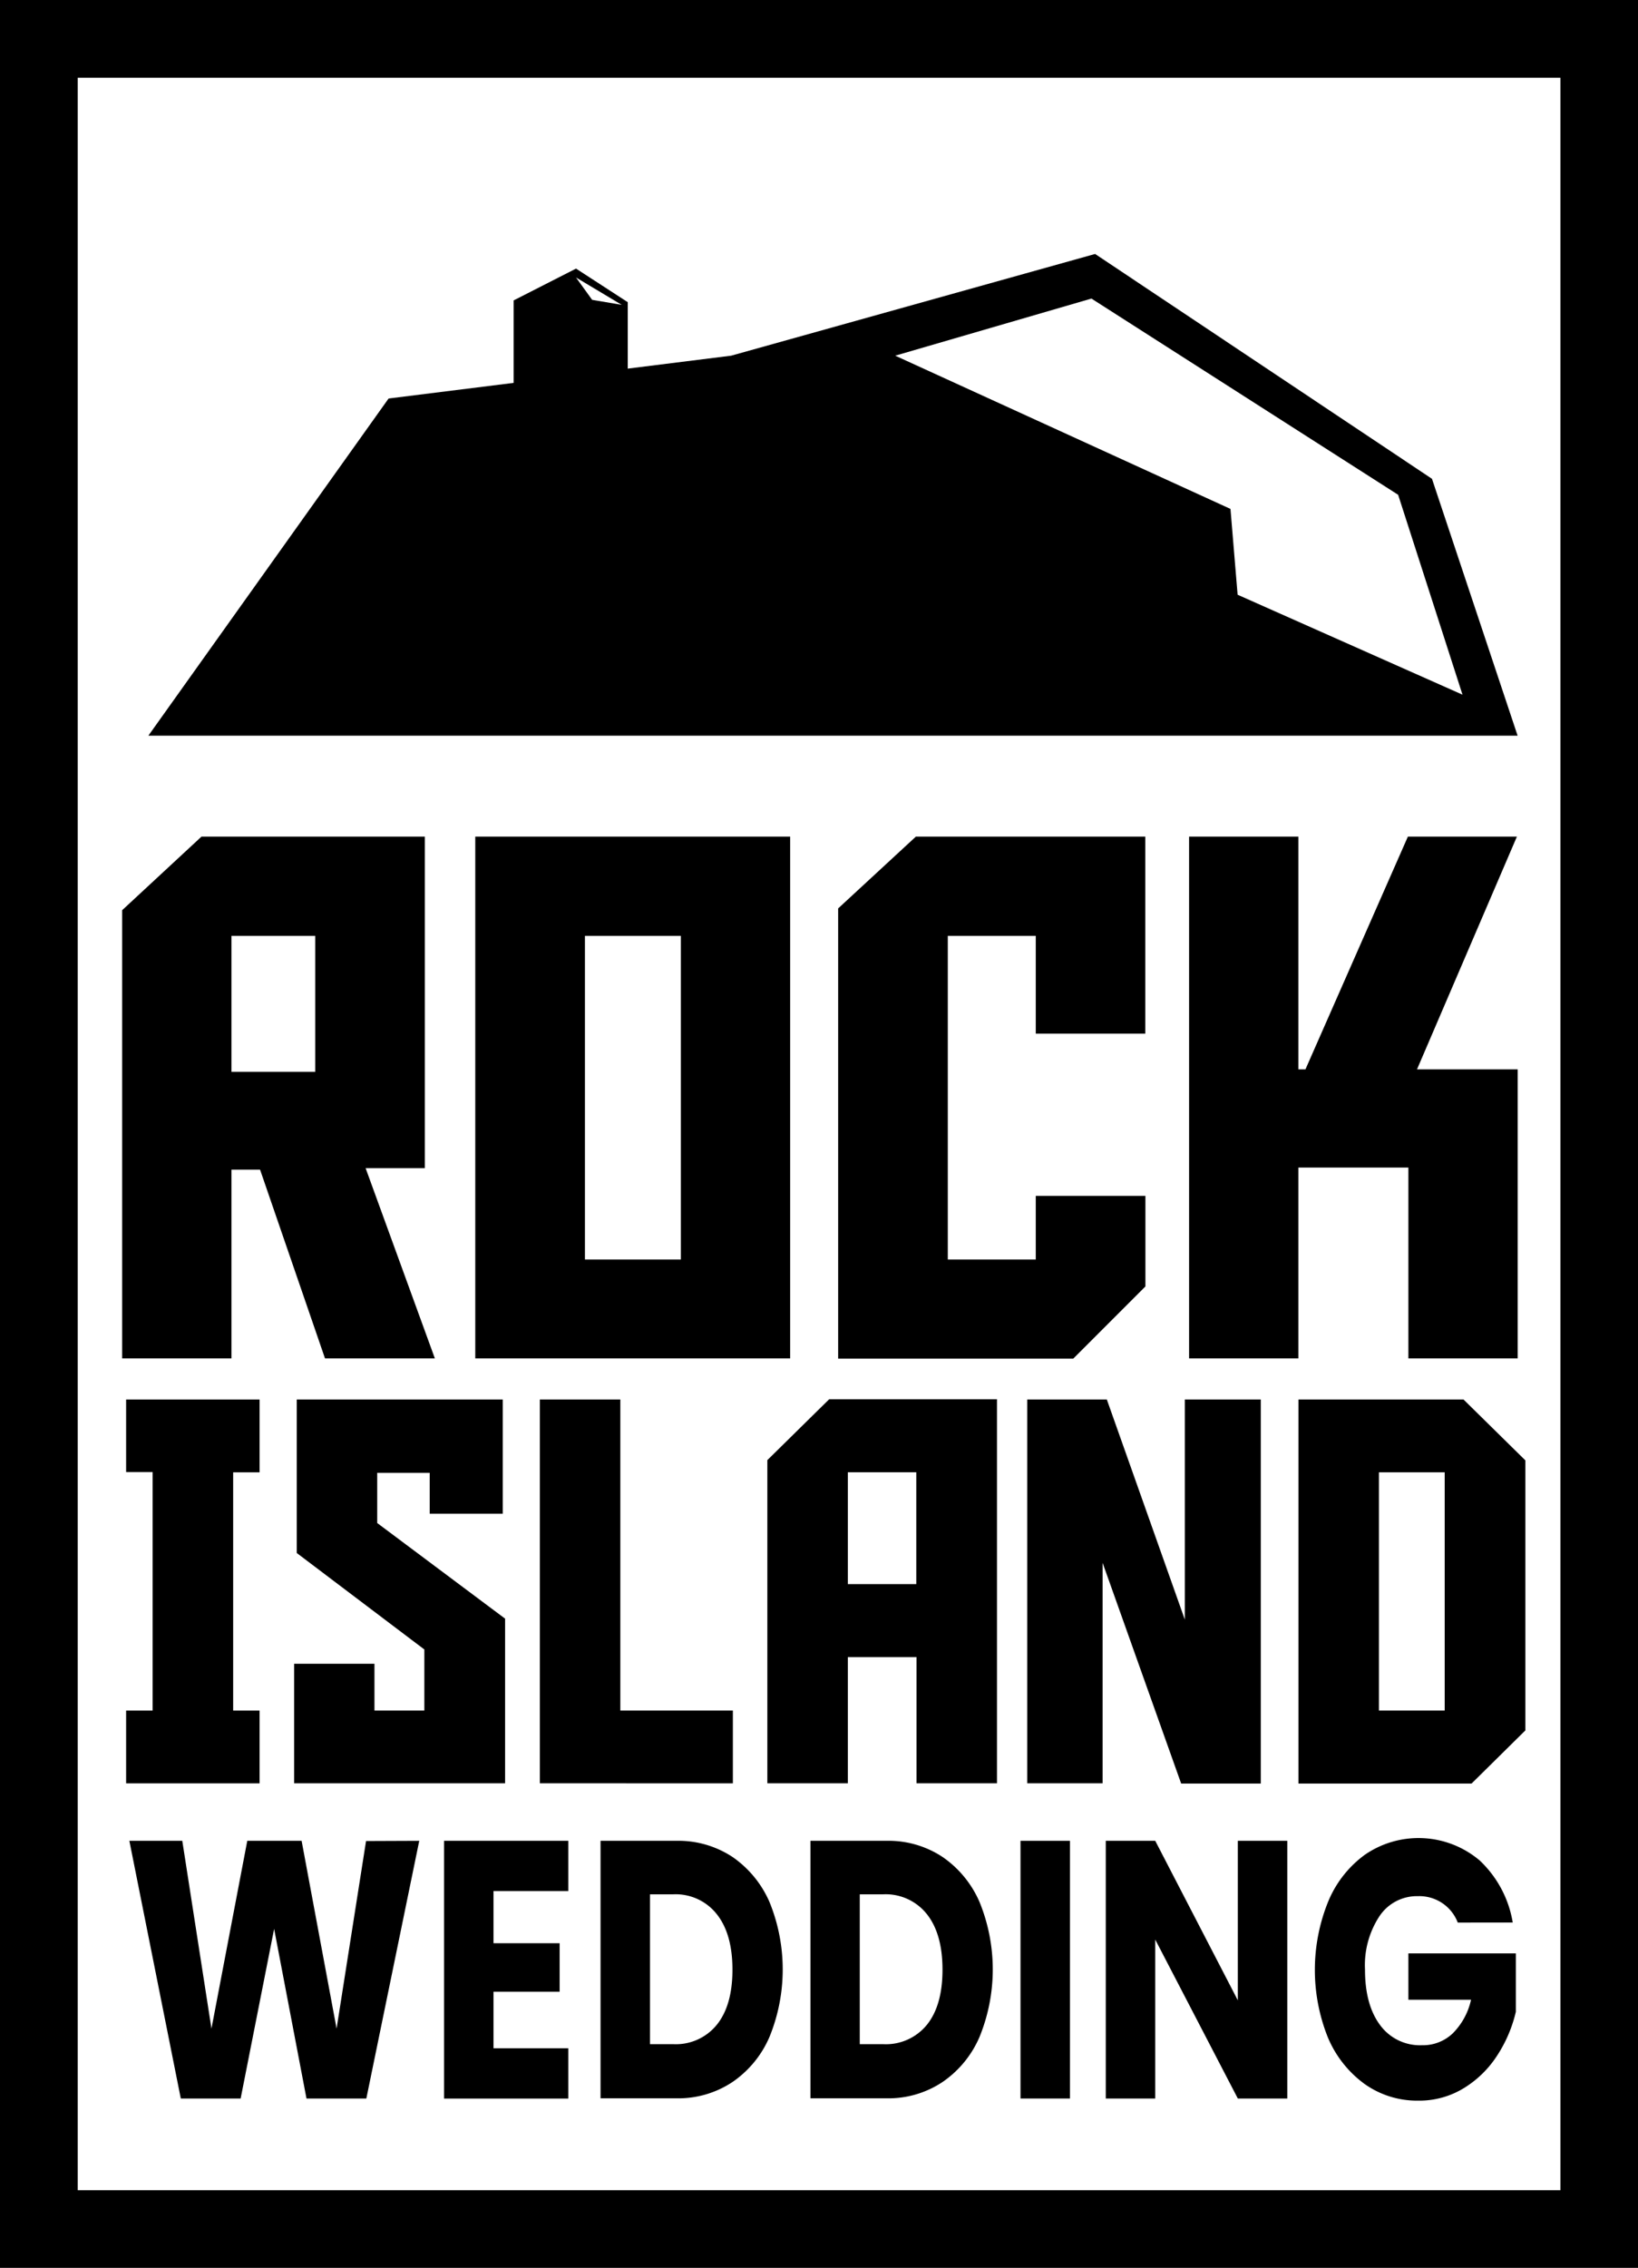
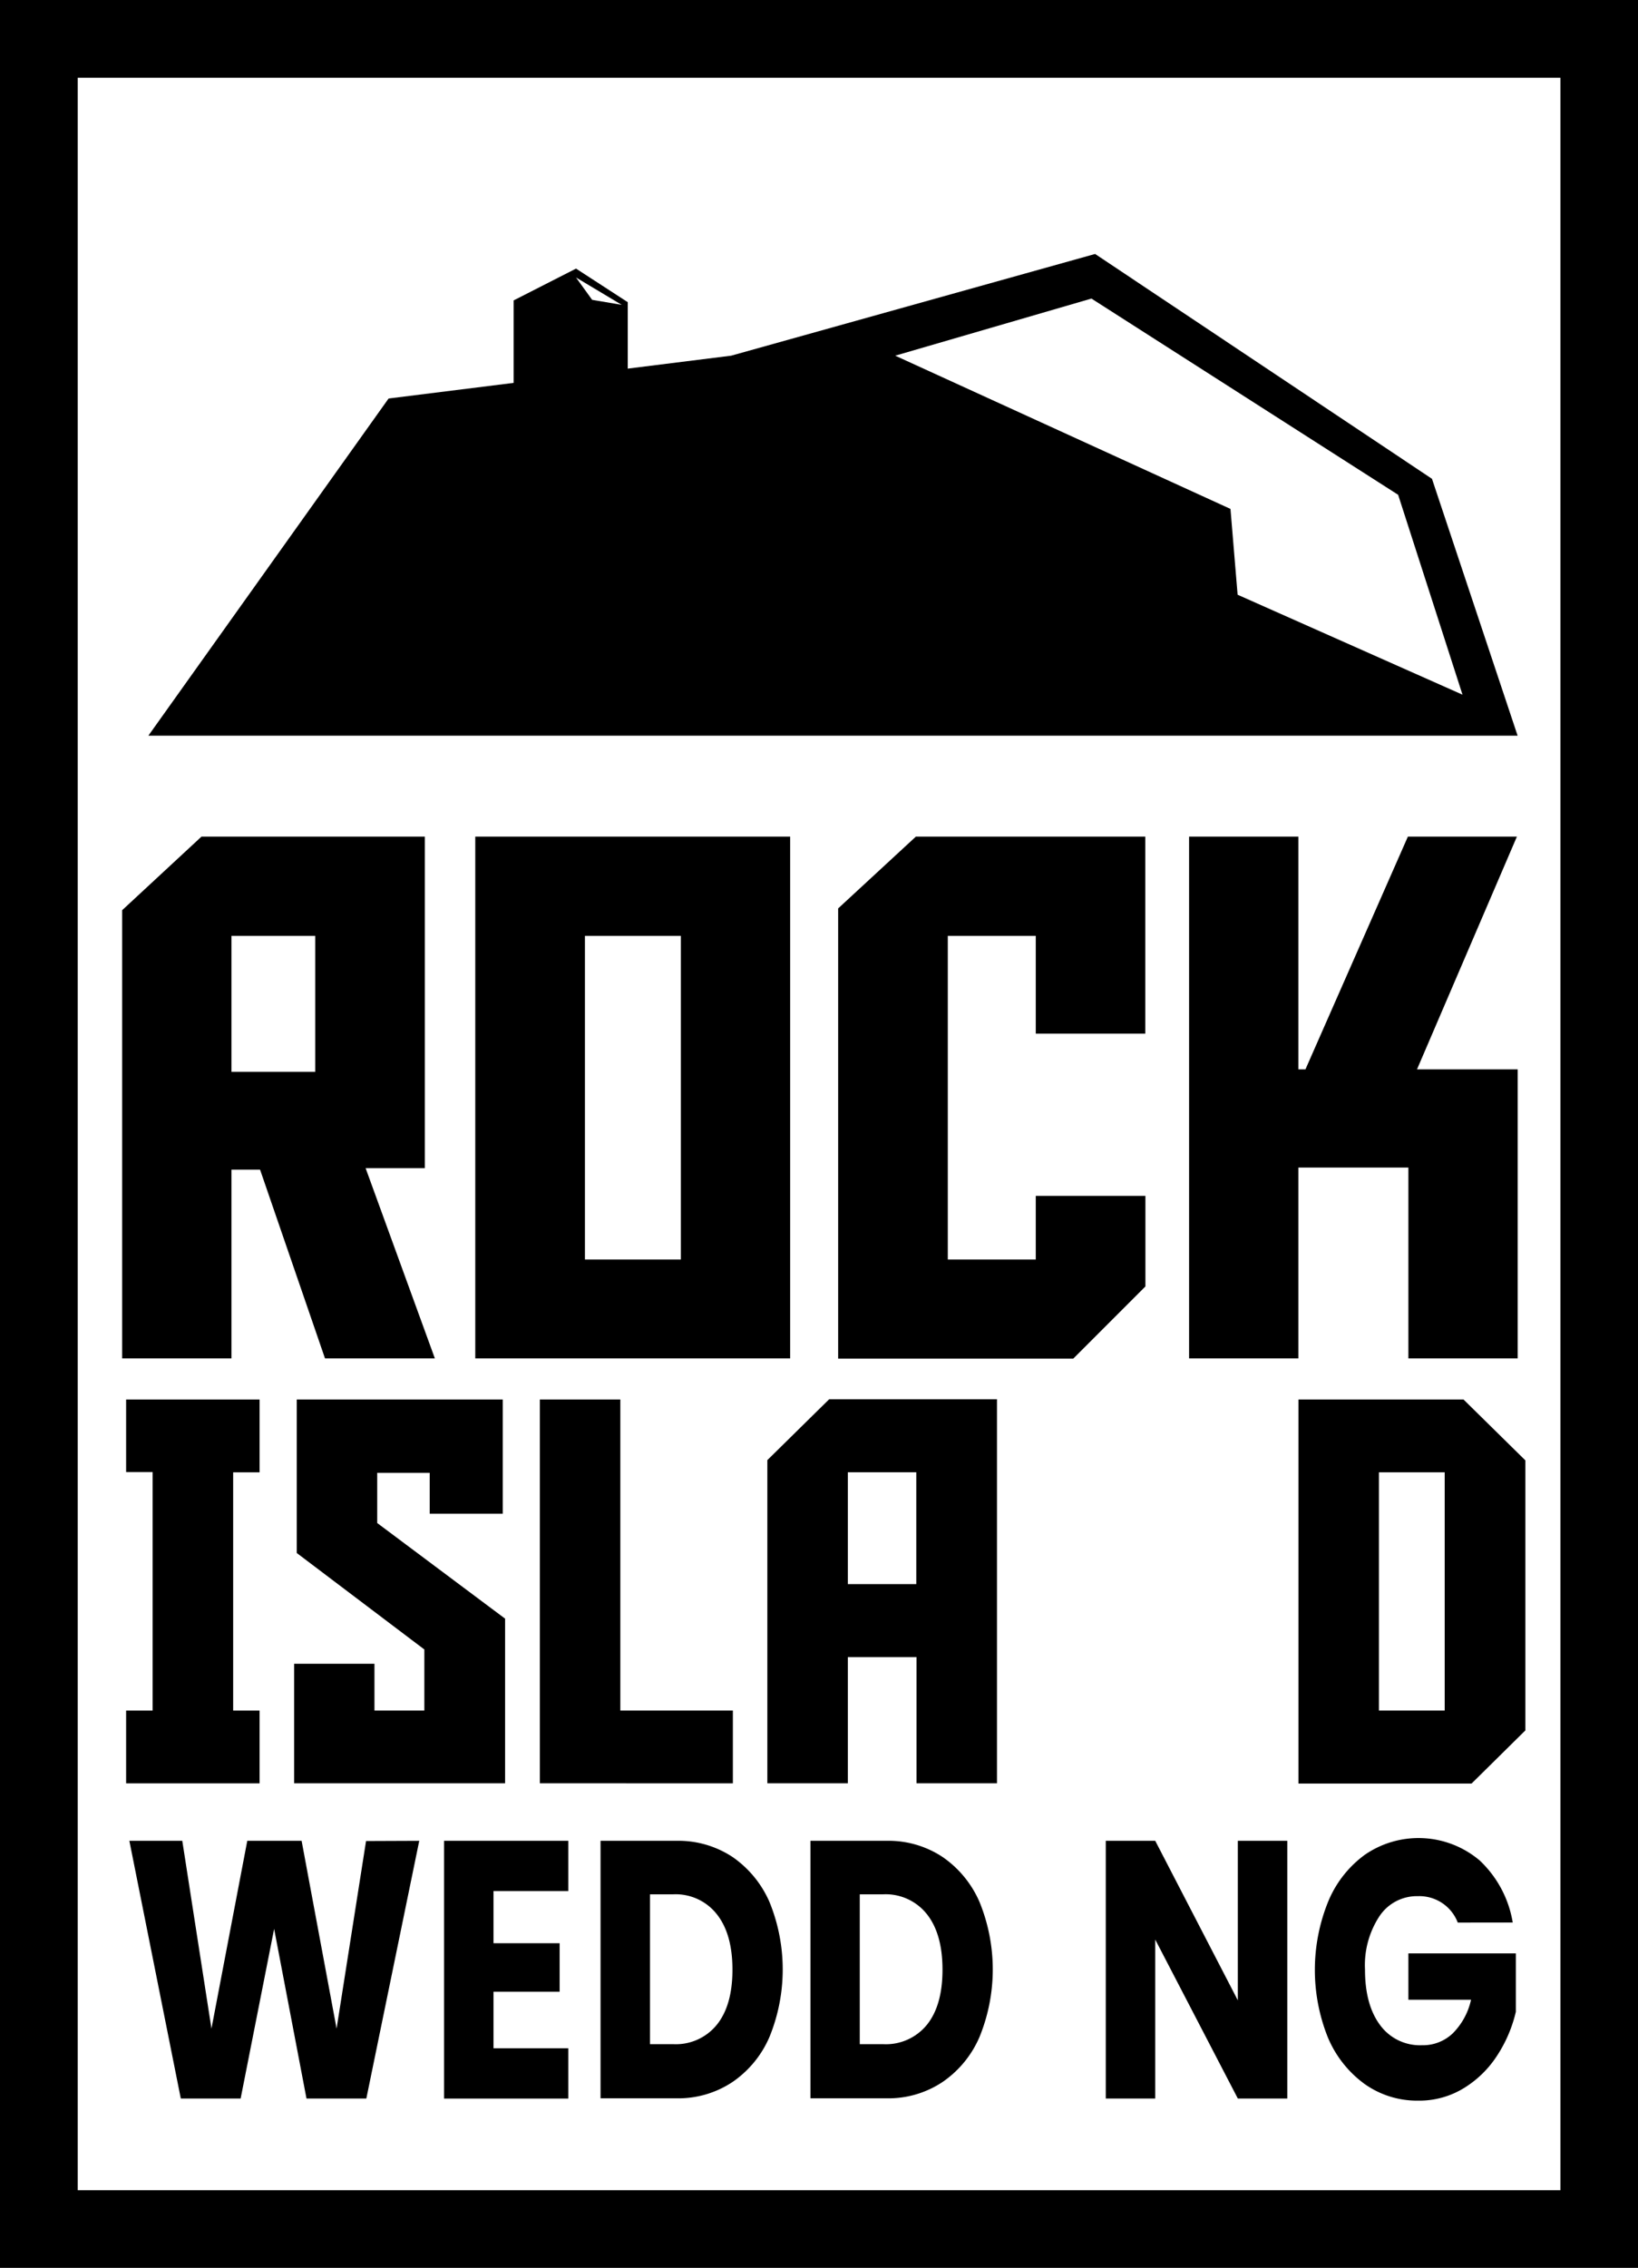
<svg xmlns="http://www.w3.org/2000/svg" id="Livello_1" data-name="Livello 1" viewBox="0 0 231.84 320.85">
  <path d="M202.68,67.74,155,35.93,103.49,50.32,55,56.38l-34,47.7H214.8ZM174.16,72,126.71,50.32l27.77-8.08L197.89,70,207,98.28,175.17,84.14Z" />
  <path d="M81.53,38,72.7,42.5V55.37l16.15-.12V42.75Zm2.28,4.42-2.28-3.16L88,43.13Z" />
  <path d="M46,192.18l-9.19-26.7H32.76v26.7H17.29V128.77l11.23-10.41H60.13v46.91H51.75l9.8,26.91Zm-1.38-40.54V132.4H32.76v19.24Z" />
  <path d="M67.27,118.36h44.57v73.82H67.27Zm15.52,59.83H96.37V132.4H82.79Z" />
  <path d="M146.6,178.19v-9h15.52V182l-10.21,10.21H118.63V128.52l11-10.16H162.1v27.87H146.6V132.4H134.15v45.79Z" />
  <path d="M214.81,151.29v40.89H199.34v-27H183.77v27H168.3V118.36h15.47v32.93h1l14.5-32.93H214.7l-14.14,32.93Z" />
  <path d="M36.74,242v10.3H17.85V242H21.6V208.26H17.85V198H36.74v10.3H33V242Z" />
  <path d="M71.49,252.29H41.63V235.38H53V242h7.06v-8.64L42,219.71V198H71.16v16.16H60.82v-5.79H53.39v7.1L71.49,229Z" />
  <path d="M76.41,252.29V198H87.8v44h15.93v10.3Z" />
  <path d="M120,252.29H108.61V206.57l8.75-8.61h23.75v54.33H129.72V234.44H120Zm9.69-28.18V208.29H120v15.82Z" />
-   <path d="M167.7,229.14V198h10.75v54.33H167.18L156.06,221.1v31.19H145.39V198h11.27Z" />
  <path d="M183.78,198h23.37l8.75,8.61v38.2l-7.62,7.52h-24.5Zm20.7,44V208.3h-9.31V242Z" />
  <path d="M231.84,320.85H0V0H231.84ZM11,309.86H220.86V11H11Z" />
  <path d="M59.34,260.43l-7.49,36.46H43.38l-4.58-24-4.74,24H25.59l-7.28-36.46H25.8L29.93,287,35,260.43h7.69L47.64,287l4.17-26.54Z" />
  <path d="M69.85,267.54v7.38h9.36v6.86H69.85v8H80.44v7.12H62.85V260.43H80.44v7.11Z" />
  <path d="M103.67,262.71a15,15,0,0,1,5.26,6.42,25.27,25.27,0,0,1,0,19,14.77,14.77,0,0,1-5.28,6.44,13.84,13.84,0,0,1-7.91,2.29H85V260.43H95.74A13.89,13.89,0,0,1,103.67,262.71Zm-2.21,23.74q2.21-2.74,2.21-7.79t-2.21-7.84A7.41,7.41,0,0,0,95.29,268H92V289.2h3.32A7.45,7.45,0,0,0,101.46,286.45Z" />
  <path d="M133.4,262.71a14.91,14.91,0,0,1,5.26,6.42,25.27,25.27,0,0,1,0,19,14.77,14.77,0,0,1-5.28,6.44,13.82,13.82,0,0,1-7.91,2.29H114.71V260.43h10.76A13.86,13.86,0,0,1,133.4,262.71Zm-2.2,23.74q2.2-2.74,2.2-7.79t-2.2-7.84A7.44,7.44,0,0,0,125,268h-3.31V289.2H125A7.48,7.48,0,0,0,131.2,286.45Z" />
-   <path d="M151.44,260.43v36.46h-7V260.43Z" />
  <path d="M182.2,296.89h-7L163.51,274.4v22.49h-7V260.43h7L175.2,283V260.43h7Z" />
  <path d="M206.33,272a5.82,5.82,0,0,0-5.64-3.74,6.37,6.37,0,0,0-5.44,2.83,12.61,12.61,0,0,0-2.05,7.56q0,5,2.15,7.87a7,7,0,0,0,5.91,2.83,6.11,6.11,0,0,0,4.35-1.67,9.65,9.65,0,0,0,2.6-4.77h-8.87v-6.55h15.21v8.26a19.26,19.26,0,0,1-2.64,6.18,14.76,14.76,0,0,1-4.72,4.62,12.06,12.06,0,0,1-6.46,1.77,12.82,12.82,0,0,1-7.59-2.36,15.59,15.59,0,0,1-5.19-6.57A25.71,25.71,0,0,1,188,269a15.51,15.51,0,0,1,5.17-6.59,13.39,13.39,0,0,1,16.26.8,15.52,15.52,0,0,1,4.68,8.78Z" />
</svg>